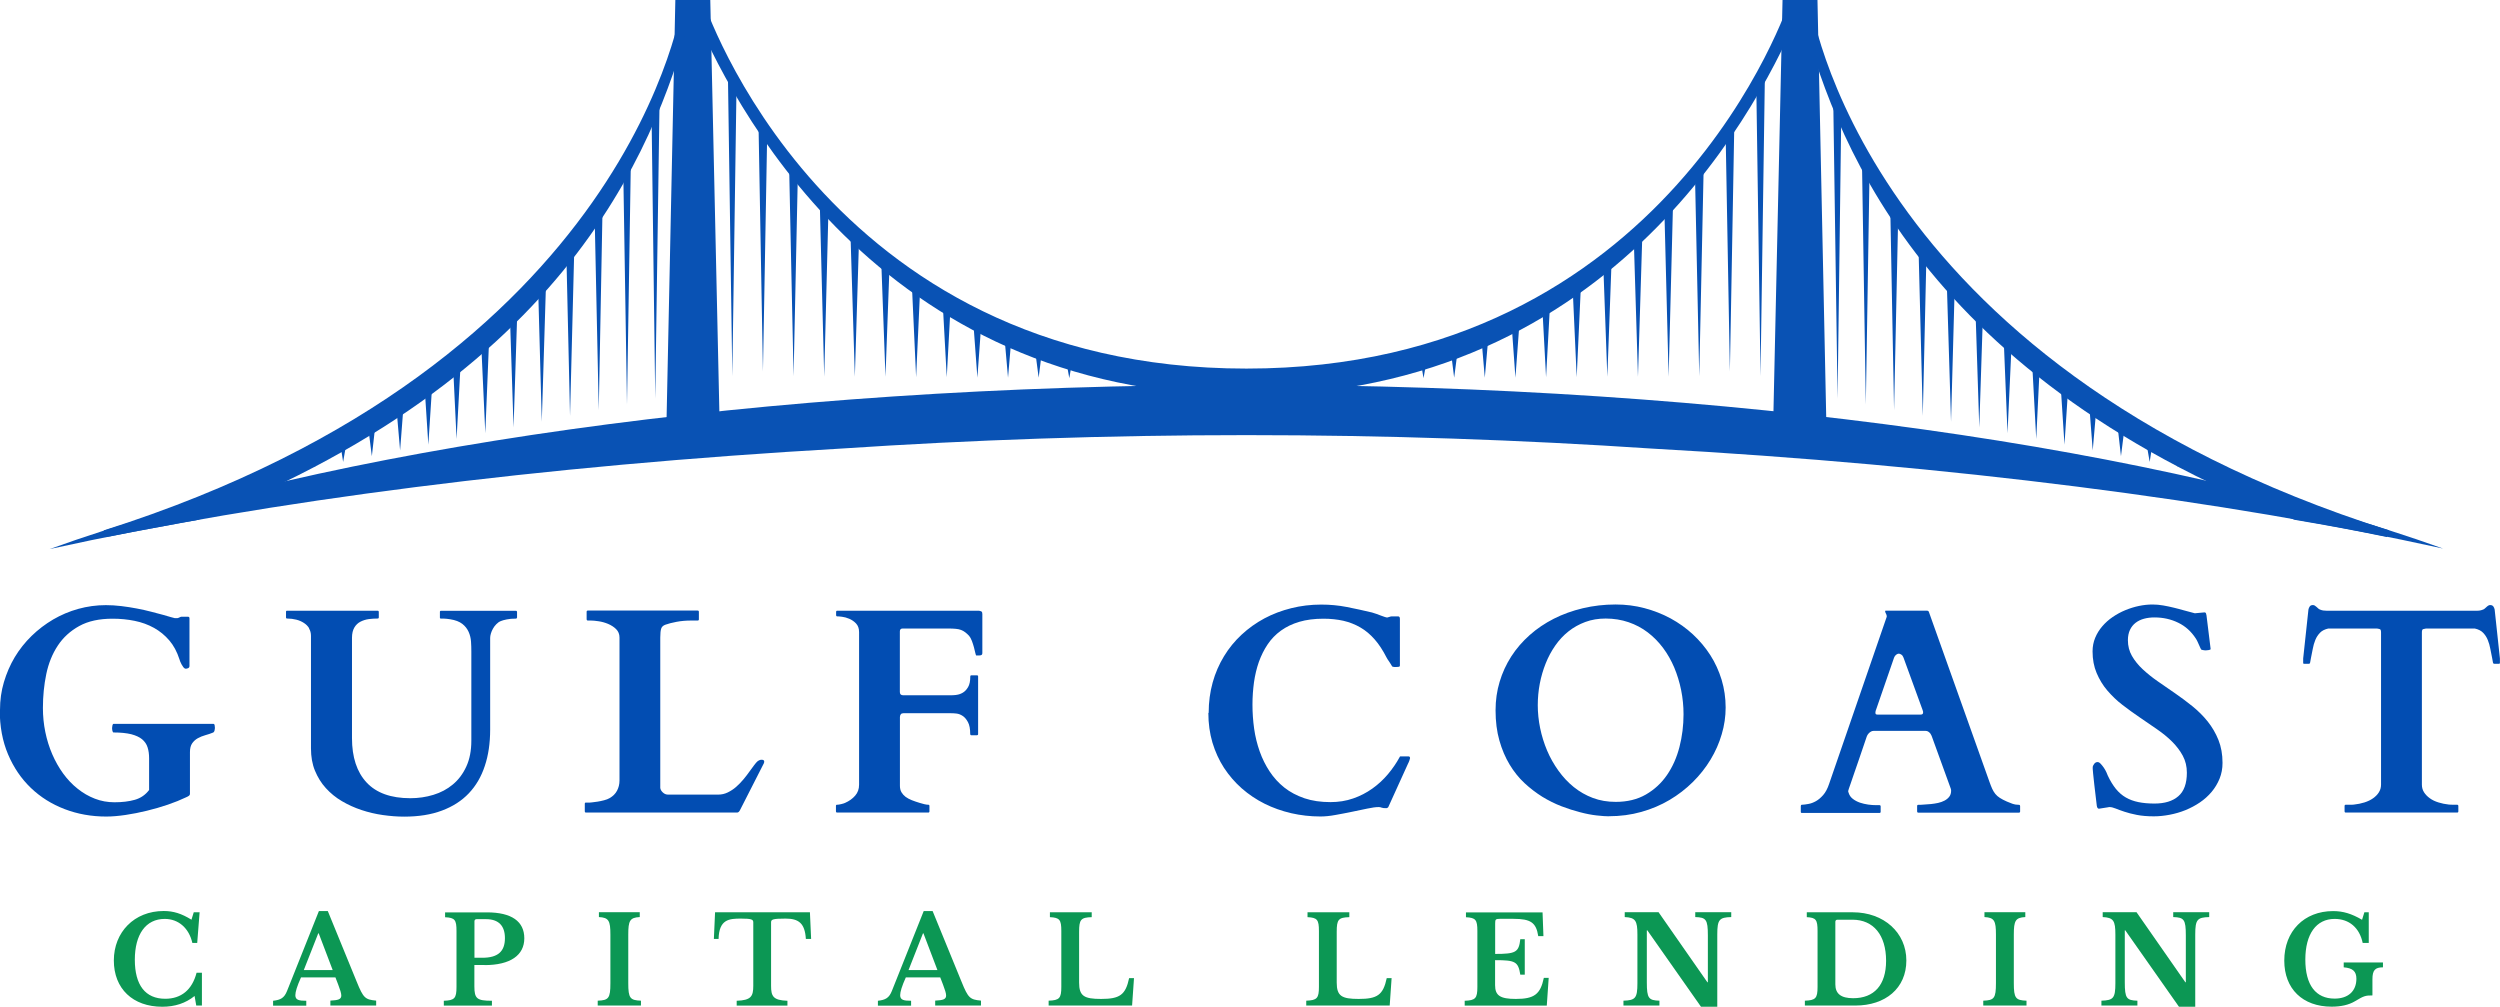
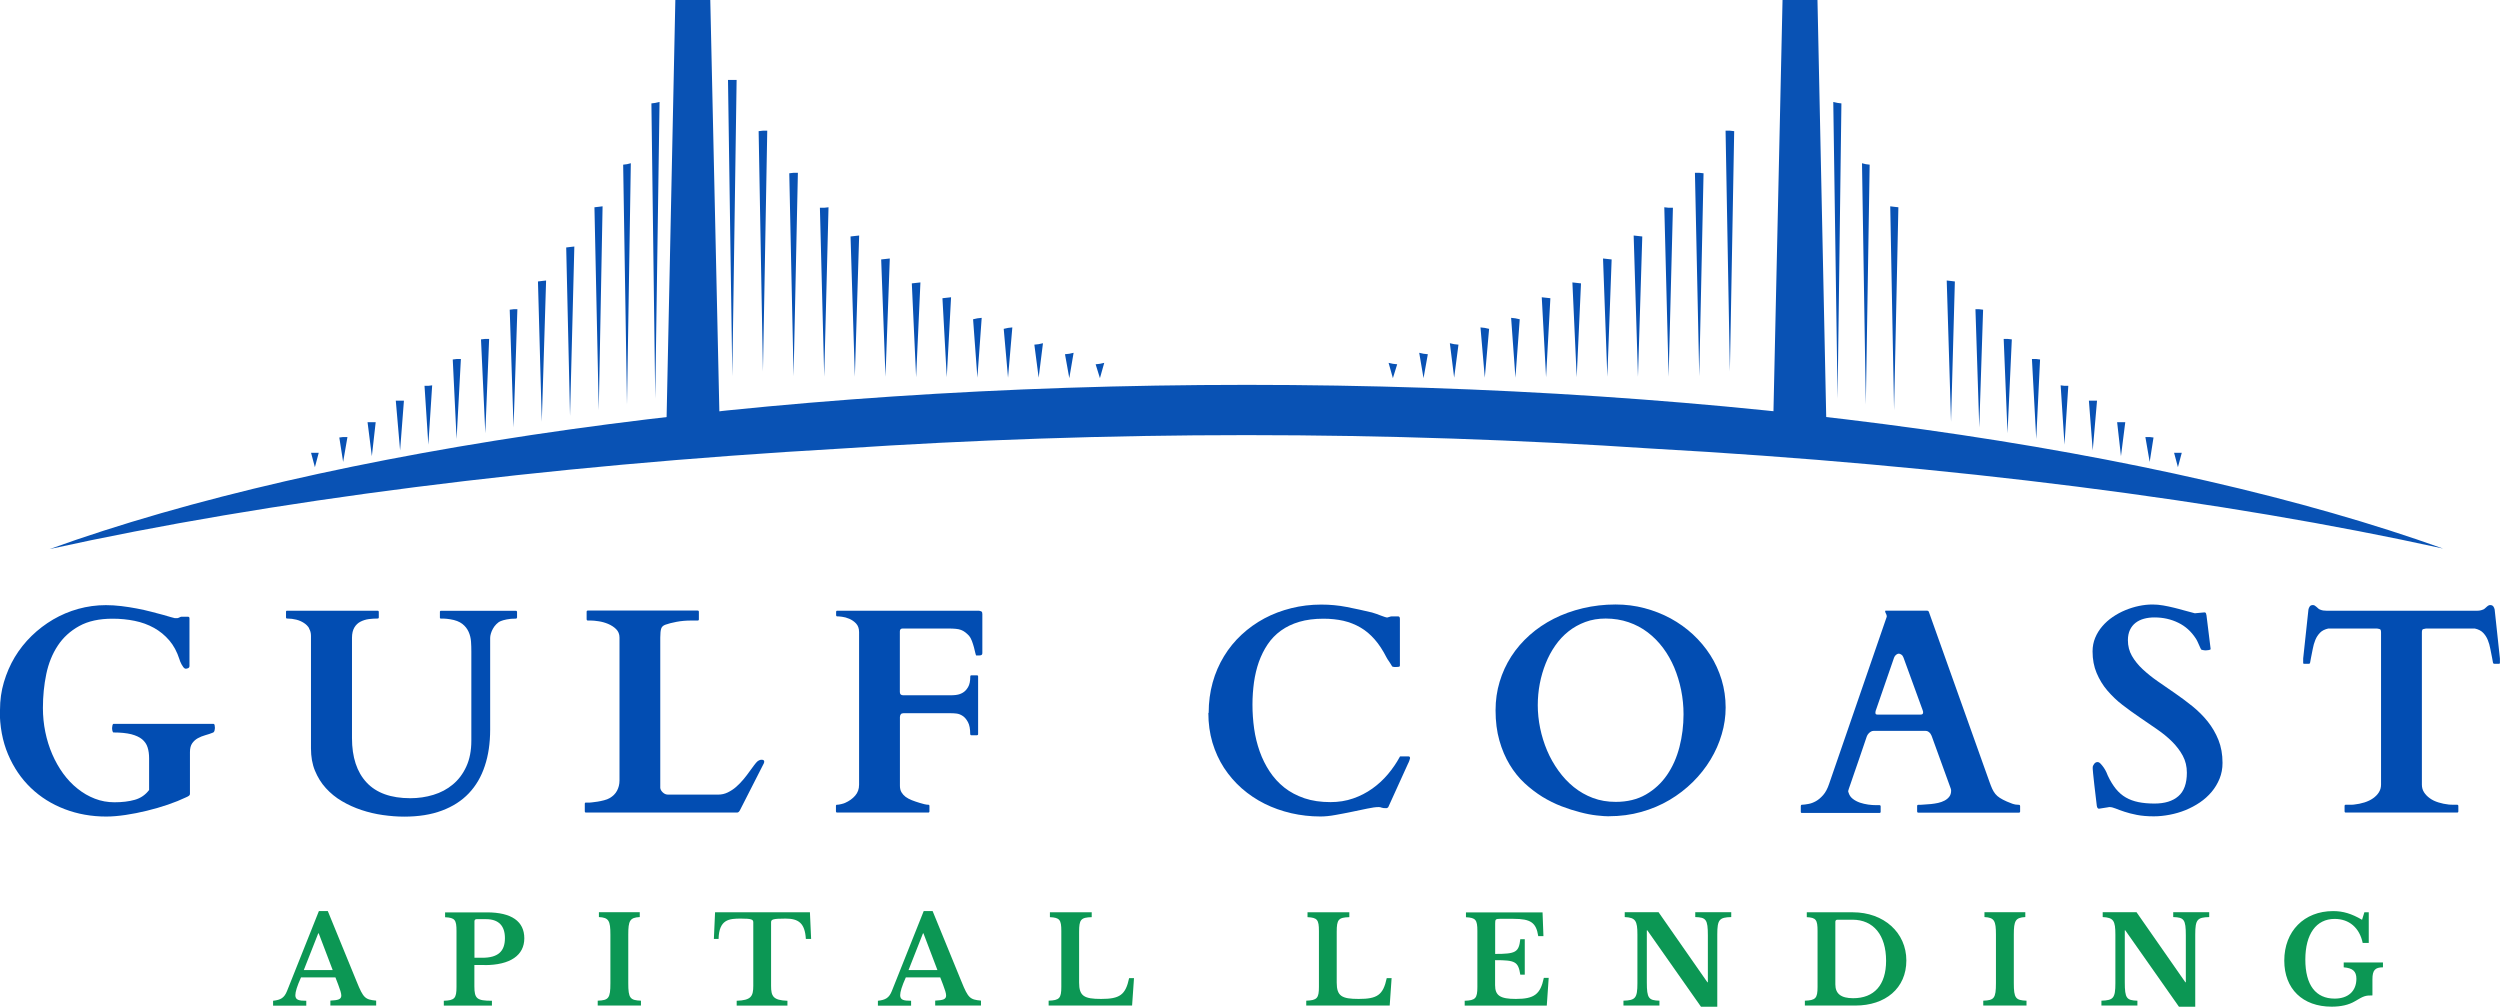
<svg xmlns="http://www.w3.org/2000/svg" id="Layer_1" viewBox="0 0 313.36 126.19">
  <defs>
    <style>.cls-1{fill:#0c9754;}.cls-2{fill:#024db2;}.cls-3{fill:#0952b4;}</style>
  </defs>
  <path class="cls-3" d="M156.23,48.24c60.96,0,115.2,8.04,150,20.52-27.54-6.06-61.56-10.44-99.3-12.54-16.2-1.08-33.18-1.68-50.7-1.68s-34.5.6-50.7,1.68c-37.74,2.16-71.76,6.54-99.3,12.6,34.8-12.54,89.04-20.58,150-20.58" />
  <polygon class="cls-3" points="223.43 0 227.81 0 228.95 54.42 227.81 54.42 223.43 54.42 222.23 54.42 223.43 0" />
  <polygon class="cls-3" points="84.65 0 89.03 0 90.23 54.42 89.03 54.42 84.65 54.42 83.51 54.42 84.65 0" />
-   <path class="cls-3" d="M287.63,65.16c-48-18.84-57.9-48.84-61.98-63.96-4.56,10.92-22.86,48.36-69.42,48.36S91.37,12.06,86.81,1.2c-4.08,15.12-13.98,45.12-61.98,63.96-3.96.72-7.86,1.44-11.58,2.16l-.24-.84C79.55,45.36,85.55.12,85.61,0l2.52.06c.06.12,15,46.14,68.1,46.14S224.27.18,224.33.06l2.52-.06c.06.12,6.06,45.36,72.6,66.48l-.24.84c-3.72-.78-7.62-1.5-11.58-2.16" />
  <polygon class="cls-3" points="81.65 12.96 82.13 12.9 82.67 12.78 82.13 49.98 81.65 12.96" />
  <polygon class="cls-3" points="78.11 20.64 78.59 20.58 79.07 20.46 78.59 50.7 78.11 20.64" />
  <polygon class="cls-3" points="74.51 25.98 75.05 25.92 75.53 25.86 75.05 51.42 74.51 25.98" />
  <polygon class="cls-3" points="70.97 31.02 71.45 30.96 71.99 30.9 71.45 52.14 70.97 31.02" />
  <polygon class="cls-3" points="67.43 35.28 67.91 35.22 68.45 35.16 67.91 52.86 67.43 35.28" />
  <polygon class="cls-3" points="63.89 38.82 64.37 38.76 64.85 38.76 64.37 53.58 63.89 38.82" />
  <polygon class="cls-3" points="60.29 42.54 60.83 42.48 61.31 42.48 60.83 54.3 60.29 42.54" />
  <polygon class="cls-3" points="56.75 45.06 57.23 45 57.77 45 57.23 55.02 56.75 45.06" />
  <polygon class="cls-3" points="53.21 48.36 53.69 48.36 54.17 48.3 53.69 55.74 53.21 48.36" />
  <polygon class="cls-3" points="49.61 50.22 50.15 50.22 50.63 50.22 50.15 56.46 49.61 50.22" />
  <polygon class="cls-3" points="46.07 52.92 46.61 52.92 47.09 52.92 46.61 57.18 46.07 52.92" />
  <polygon class="cls-3" points="42.53 54.84 43.01 54.78 43.55 54.78 43.01 57.9 42.53 54.84" />
  <polygon class="cls-3" points="38.99 56.76 39.47 56.76 39.95 56.76 39.47 58.56 38.99 56.76" />
  <polygon class="cls-3" points="92.33 10.02 91.79 10.02 91.25 10.02 91.79 47.16 92.33 10.02" />
  <polygon class="cls-3" points="96.17 16.38 95.63 16.38 95.09 16.44 95.63 46.56 96.17 16.38" />
  <polygon class="cls-3" points="100.01 21.66 99.47 21.66 98.93 21.72 99.47 47.16 100.01 21.66" />
  <polygon class="cls-3" points="103.85 25.98 103.31 26.04 102.77 26.04 103.31 47.22 103.85 25.98" />
  <polygon class="cls-3" points="107.69 29.52 107.15 29.58 106.61 29.64 107.15 47.22 107.69 29.52" />
  <polygon class="cls-3" points="111.53 32.4 110.99 32.46 110.45 32.52 110.99 47.22 111.53 32.4" />
  <polygon class="cls-3" points="115.37 35.4 114.83 35.46 114.29 35.52 114.83 47.28 115.37 35.4" />
  <polygon class="cls-3" points="119.21 37.26 118.67 37.32 118.13 37.38 118.67 47.28 119.21 37.26" />
  <polygon class="cls-3" points="123.05 39.84 122.51 39.9 121.97 40.02 122.51 47.34 123.05 39.84" />
  <polygon class="cls-3" points="126.89 41.04 126.35 41.1 125.81 41.22 126.35 47.34 126.89 41.04" />
  <polygon class="cls-3" points="130.73 43.02 130.19 43.14 129.65 43.2 130.19 47.34 130.73 43.02" />
  <polygon class="cls-3" points="134.57 44.22 134.03 44.34 133.49 44.4 134.03 47.4 134.57 44.22" />
  <polygon class="cls-3" points="138.41 45.48 137.87 45.6 137.33 45.66 137.87 47.4 138.41 45.48" />
  <polygon class="cls-3" points="230.81 12.96 230.33 12.9 229.79 12.78 230.33 49.98 230.81 12.96" />
  <polygon class="cls-3" points="234.35 20.64 233.87 20.58 233.39 20.46 233.87 50.7 234.35 20.64" />
  <polygon class="cls-3" points="237.95 25.98 237.41 25.92 236.93 25.86 237.41 51.42 237.95 25.98" />
-   <polygon class="cls-3" points="241.49 31.02 241.01 30.96 240.47 30.9 241.01 52.14 241.49 31.02" />
  <polygon class="cls-3" points="245.03 35.28 244.55 35.22 244.01 35.16 244.55 52.86 245.03 35.28" />
  <polygon class="cls-3" points="248.57 38.82 248.09 38.76 247.61 38.76 248.09 53.58 248.57 38.82" />
  <polygon class="cls-3" points="252.17 42.54 251.63 42.48 251.15 42.48 251.63 54.3 252.17 42.54" />
  <polygon class="cls-3" points="255.71 45.06 255.23 45 254.69 45 255.23 55.02 255.71 45.06" />
  <polygon class="cls-3" points="259.25 48.36 258.77 48.36 258.29 48.3 258.77 55.74 259.25 48.36" />
  <polygon class="cls-3" points="262.85 50.22 262.31 50.22 261.83 50.22 262.31 56.46 262.85 50.22" />
  <polygon class="cls-3" points="266.39 52.92 265.85 52.92 265.37 52.92 265.85 57.18 266.39 52.92" />
  <polygon class="cls-3" points="269.93 54.84 269.45 54.78 268.91 54.78 269.45 57.9 269.93 54.84" />
  <polygon class="cls-3" points="273.47 56.76 272.99 56.76 272.51 56.76 272.99 58.56 273.47 56.76" />
-   <polygon class="cls-3" points="220.13 10.02 220.67 10.02 221.21 10.02 220.67 47.16 220.13 10.02" />
  <polygon class="cls-3" points="216.29 16.38 216.83 16.38 217.37 16.44 216.83 46.56 216.29 16.38" />
  <polygon class="cls-3" points="212.45 21.66 212.99 21.66 213.53 21.72 212.99 47.16 212.45 21.66" />
  <polygon class="cls-3" points="208.61 25.98 209.15 26.04 209.69 26.04 209.15 47.22 208.61 25.98" />
  <polygon class="cls-3" points="204.77 29.52 205.31 29.58 205.85 29.64 205.31 47.22 204.77 29.52" />
  <polygon class="cls-3" points="200.93 32.4 201.47 32.46 202.01 32.52 201.47 47.22 200.93 32.4" />
  <polygon class="cls-3" points="197.09 35.4 197.63 35.46 198.17 35.52 197.63 47.28 197.09 35.4" />
  <polygon class="cls-3" points="193.25 37.26 193.79 37.32 194.33 37.38 193.79 47.28 193.25 37.26" />
  <polygon class="cls-3" points="189.41 39.84 189.95 39.9 190.49 40.02 189.95 47.34 189.41 39.84" />
  <polygon class="cls-3" points="185.57 41.04 186.11 41.1 186.65 41.22 186.11 47.34 185.57 41.04" />
  <polygon class="cls-3" points="181.73 43.02 182.27 43.14 182.81 43.2 182.27 47.34 181.73 43.02" />
  <polygon class="cls-3" points="177.89 44.22 178.43 44.34 178.97 44.4 178.43 47.4 177.89 44.22" />
  <polygon class="cls-3" points="174.05 45.48 174.59 45.6 175.13 45.66 174.59 47.4 174.05 45.48" />
  <path class="cls-2" d="M0,88.98c0-1.21.16-2.37.49-3.48s.78-2.16,1.36-3.13c.59-.98,1.29-1.86,2.11-2.66s1.72-1.48,2.7-2.06c.98-.57,2.03-1.02,3.15-1.33,1.12-.31,2.27-.47,3.46-.47.63,0,1.28.04,1.94.12.66.08,1.3.18,1.93.3.63.12,1.22.25,1.79.4.56.14,1.06.28,1.48.39.42.12.77.22,1.04.3s.42.12.46.12h.22c.1,0,.17,0,.22-.03.05-.02.1-.04.14-.06.04-.02.09-.04.13-.06.05-.02.12-.03.21-.03h.72s.06,0,.12.03c.05.02.08.08.08.17v5.98c0,.13-.06.22-.17.27-.11.05-.21.07-.3.07-.11-.01-.2-.07-.29-.18-.08-.11-.16-.23-.23-.36-.07-.13-.13-.26-.18-.38-.05-.12-.08-.21-.09-.27-.3-.93-.72-1.72-1.27-2.36s-1.18-1.16-1.92-1.57-1.54-.7-2.42-.88-1.8-.27-2.78-.27c-1.66,0-3.05.3-4.17.92-1.11.61-2.01,1.43-2.69,2.46-.68,1.03-1.16,2.22-1.44,3.57s-.42,2.76-.42,4.25c0,1.02.1,2.02.3,3,.2.98.49,1.91.87,2.79.38.88.84,1.69,1.37,2.42.54.74,1.14,1.37,1.81,1.9.66.53,1.38.95,2.16,1.25.77.3,1.59.45,2.45.45.97,0,1.82-.1,2.56-.31.74-.21,1.33-.62,1.79-1.23v-3.97c0-.51-.06-.97-.19-1.37-.12-.4-.36-.74-.69-1.02-.33-.27-.79-.48-1.36-.63-.58-.14-1.31-.22-2.21-.22-.07,0-.12-.07-.15-.21s-.04-.25-.04-.35c0-.06.01-.16.04-.31s.08-.21.15-.21h12.5c.1,0,.15.07.17.21.02.14.03.24.03.31,0,.06-.01.16-.04.29s-.08.22-.16.27c-.32.13-.66.25-1,.34-.34.1-.66.22-.94.38-.29.16-.52.37-.71.64-.19.27-.28.64-.28,1.1v5.24c0,.1-.04.17-.12.23s-.2.13-.37.2c-.67.32-1.43.63-2.28.92-.85.29-1.72.54-2.62.76-.9.22-1.79.4-2.68.53-.89.13-1.69.2-2.42.2-1.86,0-3.59-.31-5.21-.93-1.62-.62-3.03-1.5-4.24-2.66s-2.16-2.56-2.86-4.21-1.04-3.51-1.04-5.57Z" />
  <path class="cls-2" d="M38.75,78.75c-.16-.27-.38-.49-.66-.67-.28-.18-.59-.32-.95-.41s-.74-.14-1.15-.14c-.1,0-.14-.05-.14-.14v-.7c0-.1.04-.14.13-.14h11.35c.06,0,.1.02.12.05.02.04.03.07.03.09v.7s0,.05-.03.09c-.02.04-.06.05-.12.05-.36,0-.73.02-1.1.07-.38.05-.72.16-1.04.32s-.58.41-.77.73-.3.75-.3,1.28v12.59c0,2.39.61,4.25,1.83,5.56,1.22,1.31,3.05,1.97,5.48,1.97,1.01,0,1.97-.14,2.89-.42.92-.28,1.74-.71,2.44-1.3.71-.59,1.27-1.33,1.69-2.25.42-.91.63-1.99.63-3.25v-11.15c0-.41-.01-.83-.04-1.26-.03-.43-.13-.84-.3-1.22-.17-.38-.43-.72-.79-1-.36-.28-.87-.48-1.53-.58-.3-.05-.55-.07-.75-.08s-.33,0-.39,0c-.1,0-.14-.05-.14-.14v-.7c0-.1.05-.14.14-.14h9.38c.06,0,.1.02.12.05.02.04.03.07.03.09v.7s-.01.05-.04.09-.06.05-.11.05c-.43,0-.81.03-1.14.1-.33.07-.58.13-.75.21-.2.08-.39.21-.56.39-.17.17-.31.36-.42.56-.11.2-.2.4-.26.61-.06.21-.09.39-.09.55v11.49c0,1.69-.22,3.21-.67,4.55-.44,1.35-1.11,2.49-2,3.43-.89.94-2.01,1.66-3.37,2.17-1.35.51-2.93.76-4.74.76-.86,0-1.75-.07-2.67-.2s-1.81-.34-2.68-.63c-.87-.29-1.69-.66-2.45-1.11-.77-.45-1.44-1-2.01-1.63-.58-.63-1.03-1.37-1.37-2.19s-.5-1.76-.5-2.8v-14.1c0-.35-.08-.66-.24-.92Z" />
  <path class="cls-2" d="M73.33,101.8s-.03-.07-.03-.09v-.97s0-.05.02-.09c.01-.04.05-.05.13-.05h.43s.15,0,.35-.03c.2-.02.42-.05.68-.09.26-.04.52-.1.8-.17.28-.07.51-.16.7-.27.42-.24.73-.55.93-.93.2-.38.31-.8.31-1.27v-17.92c0-.43-.14-.78-.42-1.06s-.62-.49-1.01-.66c-.39-.16-.78-.27-1.19-.33-.4-.06-.72-.09-.96-.09h-.39c-.06,0-.1-.02-.12-.06s-.03-.07-.03-.08v-.97s0-.05.03-.09.06-.05.12-.05h13.77c.06,0,.1.02.12.05s.03.07.03.09v.97s0,.05-.03.09-.06.05-.12.05h-.77c-.67,0-1.29.05-1.87.16-.58.11-1.04.23-1.4.36-.28.1-.45.25-.53.48s-.12.6-.12,1.14v18.84c.02.2.13.39.32.57s.41.27.65.27h6.29c.42,0,.82-.09,1.19-.27s.73-.41,1.05-.69.62-.59.9-.92c.28-.33.53-.66.75-.97s.43-.59.61-.83.33-.42.47-.53c.06-.04.13-.07.21-.11s.17-.05.28-.05c.2,0,.31.08.31.23,0,.07-.02.14-.05.22l-2.98,5.85c-.05.1-.1.17-.16.23-.06.06-.13.09-.22.09h-18.93c-.06,0-.1-.02-.12-.05Z" />
  <path class="cls-2" d="M119.87,87.1c.28-.03.54-.12.8-.27s.48-.38.67-.7c.19-.32.28-.76.28-1.34,0-.1.05-.14.14-.14h.7c.1,0,.14.05.14.14v7.22c0,.06-.02.1-.05.12-.04.02-.07.03-.09.03h-.7c-.06,0-.1-.02-.12-.05-.02-.04-.03-.07-.03-.09,0-.65-.09-1.15-.28-1.5-.19-.35-.4-.61-.66-.78-.25-.17-.51-.27-.78-.3-.27-.03-.49-.04-.66-.04h-6c-.14,0-.25.04-.32.13-.07.09-.11.21-.11.35v8.6c0,.32.06.6.19.82.13.22.3.41.52.58.22.16.48.3.78.42.3.12.63.23.99.34.18.06.37.11.58.16.2.05.37.07.5.07.07,0,.11.02.12.06s.02.07.02.08v.7s0,.05-.03.09c-.02.04-.06.05-.12.05h-11.42c-.06,0-.1-.02-.12-.05-.02-.04-.03-.07-.03-.09v-.7s0-.05.02-.09c.01-.04.05-.05.13-.05.13,0,.3-.03.51-.08.21-.05.37-.1.48-.15.52-.23.94-.53,1.27-.91.33-.38.49-.83.49-1.37v-19.13c0-.46-.13-.81-.38-1.08-.25-.26-.54-.46-.85-.59s-.62-.22-.9-.25c-.28-.04-.46-.05-.53-.05h-.07c-.06,0-.1-.02-.12-.05-.02-.04-.03-.07-.03-.09v-.43s0-.05.03-.09c.02-.04.06-.05.12-.05h17.75c.14.02.25.06.32.1.07.04.11.15.11.31v4.88c0,.14-.04.23-.13.27s-.18.05-.29.05h-.36s-.06-.12-.1-.31c-.04-.2-.1-.43-.17-.7-.07-.27-.16-.54-.26-.81-.1-.27-.22-.48-.35-.64-.17-.18-.33-.33-.49-.45-.16-.12-.33-.22-.52-.29-.19-.07-.41-.12-.66-.14-.25-.02-.56-.04-.92-.04h-5.73c-.24,0-.36.12-.36.36v7.6c0,.28.14.41.43.41h5.96c.17,0,.39-.01.67-.04Z" />
  <path class="cls-2" d="M151.5,89.35c0-1.34.17-2.61.5-3.8s.81-2.29,1.42-3.29c.61-1.01,1.35-1.91,2.21-2.71.86-.8,1.82-1.48,2.86-2.04,1.05-.56,2.17-.98,3.37-1.28s2.45-.45,3.75-.45c1.1,0,2.16.1,3.19.3,1.02.2,2.08.43,3.17.69.18.05.37.11.56.18.2.07.38.14.56.21.17.07.33.12.48.17s.25.07.32.07c.03,0,.11-.02.24-.07.14-.05.24-.07.29-.07h.83c.14,0,.22.1.22.3v5.86c0,.07-.03.12-.08.14-.05.02-.17.04-.35.04-.04,0-.13,0-.28,0-.15,0-.24-.04-.28-.1-.02-.04-.07-.11-.13-.22-.07-.11-.14-.22-.21-.33-.08-.11-.15-.22-.22-.32-.06-.1-.1-.17-.12-.21-.46-.9-.95-1.66-1.49-2.27-.54-.62-1.13-1.12-1.79-1.5-.65-.38-1.36-.66-2.13-.84-.77-.17-1.6-.26-2.5-.26-1.14,0-2.15.13-3.03.39-.88.26-1.65.63-2.31,1.11-.66.48-1.21,1.05-1.66,1.72-.45.67-.81,1.4-1.1,2.2-.28.8-.48,1.65-.61,2.55-.12.9-.19,1.83-.19,2.79,0,1.02.07,2.03.21,3.03.14,1,.38,1.95.7,2.86.32.9.74,1.74,1.25,2.51.51.77,1.12,1.44,1.84,2.01.72.57,1.56,1.01,2.52,1.34.96.32,2.04.48,3.25.48,1.02,0,1.97-.15,2.85-.46.88-.3,1.68-.72,2.41-1.24.73-.52,1.38-1.12,1.95-1.8.57-.68,1.06-1.39,1.46-2.13.03-.06.05-.09.08-.1.03,0,.07,0,.13,0h.92s.07.01.12.04c.04.03.06.09.06.19,0,.04-.03.13-.08.28-.05.15-.11.28-.17.39l-2.48,5.46s-.06.07-.11.09-.09.04-.13.04c-.29,0-.49-.02-.6-.07-.11-.05-.23-.07-.35-.07-.36,0-.83.06-1.43.19-.59.13-1.23.26-1.92.4-.69.14-1.38.28-2.08.4-.7.13-1.33.19-1.88.19-1.26,0-2.48-.14-3.66-.41-1.19-.28-2.3-.67-3.34-1.19-1.04-.52-1.99-1.16-2.86-1.92-.86-.76-1.6-1.62-2.23-2.58-.62-.96-1.1-2.01-1.45-3.17-.34-1.16-.51-2.39-.51-3.71Z" />
  <path class="cls-2" d="M201.7,102.32c-.42,0-.94-.04-1.57-.11-.63-.07-1.32-.2-2.07-.4-.75-.19-1.53-.44-2.34-.75s-1.61-.71-2.4-1.19c-.78-.49-1.53-1.06-2.24-1.72-.71-.66-1.33-1.44-1.86-2.32s-.96-1.88-1.28-3.01c-.32-1.12-.48-2.39-.48-3.79,0-1.25.17-2.44.51-3.57.34-1.14.83-2.2,1.46-3.18s1.4-1.87,2.31-2.68c.9-.8,1.91-1.48,3.03-2.05,1.11-.56,2.32-1,3.63-1.31s2.68-.47,4.11-.47c1.25,0,2.45.15,3.62.46,1.17.31,2.26.74,3.28,1.29,1.02.56,1.95,1.22,2.79,2,.84.78,1.57,1.65,2.18,2.6s1.08,1.99,1.42,3.1c.33,1.11.5,2.26.5,3.46,0,1.13-.16,2.24-.49,3.35-.32,1.11-.79,2.17-1.4,3.18-.61,1.01-1.35,1.95-2.22,2.81s-1.84,1.61-2.92,2.25c-1.08.64-2.26,1.14-3.54,1.5-1.28.36-2.63.54-4.06.54ZM192.75,88.37c0,.97.1,1.94.3,2.91.2.97.49,1.9.87,2.8.38.9.86,1.74,1.42,2.52s1.2,1.47,1.92,2.05c.72.58,1.52,1.04,2.4,1.37s1.83.49,2.87.49c1.45,0,2.71-.31,3.77-.92,1.07-.62,1.95-1.43,2.65-2.45.7-1.02,1.22-2.19,1.56-3.51.34-1.32.51-2.69.51-4.1,0-1.03-.1-2.04-.3-3.03-.2-.99-.49-1.93-.86-2.82-.38-.89-.84-1.71-1.4-2.46s-1.2-1.4-1.92-1.95-1.53-.98-2.41-1.28c-.88-.3-1.84-.46-2.87-.46-.92,0-1.77.14-2.55.43s-1.48.68-2.11,1.18c-.63.5-1.18,1.09-1.66,1.78-.48.69-.88,1.43-1.2,2.24-.32.8-.57,1.65-.74,2.54-.17.89-.25,1.79-.25,2.68Z" />
  <path class="cls-2" d="M225.73,101.01c0-.1.05-.14.14-.14.23-.01.49-.04.8-.1.31-.05.62-.17.93-.34s.62-.43.92-.77c.3-.34.55-.81.75-1.41l7.22-20.94s0,0,0-.02c0-.02,0-.05,0-.07,0-.08-.03-.19-.1-.31-.07-.13-.1-.22-.1-.28s.02-.09.07-.09h5.21s.06.02.1.04c.04.01.07.05.1.11l7.6,21.32c.12.33.23.62.34.86.11.24.24.45.39.64.15.19.34.35.57.5.23.15.52.3.88.46.17.08.4.17.68.27.29.1.56.14.83.14.06,0,.1.02.12.05.02.04.03.07.03.11v.68s0,.05-.03.09c-.02.04-.06.05-.12.05h-12.61c-.06,0-.1-.02-.12-.05-.02-.04-.03-.07-.03-.09v-.7s0-.05.03-.09c.02-.04.06-.05.12-.05.05,0,.1,0,.14,0,.05,0,.08,0,.11,0,.13-.01.32-.02.57-.04.25-.01.51-.03.8-.06.29-.03.58-.08.87-.14.29-.07.56-.16.8-.29.24-.13.44-.29.59-.49.16-.2.23-.46.23-.75,0-.07-.01-.16-.04-.25l-2.35-6.48s-.03-.08-.06-.16c-.03-.08-.08-.17-.14-.26-.07-.09-.15-.17-.25-.24-.1-.07-.22-.11-.37-.11h-6.48c-.16,0-.29.04-.39.11-.11.07-.2.15-.27.23-.07.08-.13.17-.17.25s-.06.13-.06.14c-.38,1.13-.71,2.07-.97,2.85-.26.77-.48,1.41-.66,1.91-.17.5-.31.89-.4,1.17-.1.28-.17.48-.21.6s-.07.22-.08.28c0,.04,0,.08.02.12.01.04.02.08.04.12.09.3.27.55.53.75.26.2.55.35.89.47.33.11.68.19,1.03.24.35.05.67.07.94.07h.47c.06,0,.1.02.12.05.02.04.03.07.03.09v.7s0,.05-.03.09-.06.05-.12.05h-9.72c-.1,0-.14-.05-.14-.14v-.7ZM235.14,88.98c-.02.06-.04.12-.05.18-.01.06-.02.12-.02.18,0,.07.02.13.05.17.04.04.11.06.22.06h5.39c.13,0,.22-.03.26-.08s.06-.12.06-.19c0-.06,0-.11-.02-.16s-.03-.1-.05-.16l-2.39-6.56c-.06-.17-.15-.29-.27-.37-.12-.08-.23-.12-.32-.12s-.2.04-.32.13c-.12.09-.21.21-.27.37l-2.26,6.54Z" />
  <path class="cls-2" d="M263.11,101.37c-.16,0-.25-.12-.29-.38-.13-1.12-.23-2-.31-2.62-.07-.62-.12-1.09-.15-1.4-.03-.31-.05-.51-.05-.6,0-.09,0-.15,0-.19,0-.13.06-.27.18-.43.12-.16.26-.23.43-.23.12,0,.25.07.39.22s.27.31.4.5.23.38.32.57.15.33.17.41c.31.66.65,1.21,1.01,1.66.37.45.78.81,1.25,1.08s.99.46,1.58.58c.59.12,1.26.18,2.01.18,1.28,0,2.28-.3,2.99-.92.71-.61,1.07-1.59,1.07-2.95,0-.78-.17-1.48-.51-2.12-.34-.63-.79-1.22-1.34-1.77s-1.18-1.06-1.89-1.55-1.43-.99-2.17-1.49c-.74-.5-1.47-1.03-2.17-1.57-.71-.54-1.33-1.15-1.89-1.8s-1-1.39-1.34-2.19c-.34-.8-.51-1.71-.51-2.71,0-.61.11-1.18.33-1.71.22-.53.52-1.01.89-1.44.37-.43.8-.82,1.3-1.16.5-.34,1.03-.63,1.59-.86.56-.23,1.13-.41,1.71-.53.58-.12,1.15-.18,1.7-.18.44,0,.89.04,1.34.12s.89.17,1.33.28c.44.11.88.22,1.32.35.44.12.88.24,1.31.35l1.19-.11c.11,0,.18.04.21.13.03.09.05.17.06.24l.52,4.22c0,.06-.08.1-.23.13-.16.02-.28.04-.36.04-.07,0-.18,0-.32-.03s-.23-.04-.25-.06c-.04-.04-.08-.11-.13-.22-.05-.11-.11-.24-.17-.38-.06-.14-.12-.28-.19-.42s-.13-.27-.21-.38c-.58-.89-1.31-1.55-2.21-1.98-.9-.44-1.89-.66-2.96-.66-.47,0-.9.05-1.31.16-.41.11-.76.28-1.06.51-.3.23-.54.53-.71.89-.17.36-.26.79-.26,1.29,0,.73.17,1.39.51,1.98.34.59.79,1.15,1.35,1.67.56.52,1.19,1.03,1.9,1.52.71.49,1.44.99,2.17,1.5.74.51,1.46,1.05,2.17,1.62.71.58,1.35,1.21,1.9,1.9s1.01,1.47,1.35,2.32c.34.85.51,1.81.51,2.87,0,.71-.12,1.36-.37,1.98-.25.61-.58,1.16-1,1.66s-.91.94-1.47,1.32c-.56.38-1.17.7-1.8.96-.64.26-1.3.45-1.98.58-.68.13-1.34.2-1.99.2-.81,0-1.52-.06-2.13-.18-.6-.12-1.12-.25-1.56-.4s-.81-.28-1.1-.4c-.3-.12-.55-.18-.75-.18-.07,0-.13,0-.16.02l-1.15.18Z" />
  <path class="cls-2" d="M298.3,78.86c-.1-.03-.22-.06-.37-.08h-6.09c-.44.1-.79.27-1.04.53-.25.26-.45.56-.59.91-.14.35-.25.72-.32,1.12-.07.4-.15.79-.23,1.16-.02.11-.05.24-.07.39-.02.15-.05.24-.07.26-.02.04-.07.05-.13.05h-.59c-.07,0-.11-.02-.11-.07v-.59l.66-6.14c.02-.13.08-.26.16-.38.08-.12.22-.18.4-.18.08,0,.16.02.24.07.08.05.15.11.22.17.07.07.14.13.21.19.07.06.13.1.21.13.14.06.28.1.4.12.12.02.27.03.42.03h18.82c.16,0,.3,0,.42-.03.12-.02.26-.06.4-.12.07-.02.14-.07.21-.13.07-.06.13-.12.21-.19.07-.07.15-.12.22-.17s.16-.07.24-.07c.18,0,.31.06.4.18.08.12.14.25.16.38l.66,6.14v.59s-.04.07-.11.07h-.59c-.06,0-.1-.02-.13-.05-.02-.02-.05-.11-.07-.26-.02-.15-.05-.28-.07-.39-.08-.37-.16-.76-.23-1.16-.07-.4-.18-.77-.32-1.12-.14-.35-.34-.65-.59-.91-.25-.26-.6-.43-1.04-.53h-6.11c-.14.02-.27.05-.37.08-.1.03-.15.17-.15.42v19.07c0,.36.09.68.27.96s.42.53.73.75c.3.22.66.39,1.08.52s.85.22,1.32.27c.13.01.3.02.5.02h.52c.06,0,.1.02.12.05.02.04.03.07.03.09v.7s0,.05-.03.09c-.02.04-.06.05-.12.05h-13.96c-.06,0-.1-.02-.12-.05s-.03-.07-.03-.09v-.7s0-.05.03-.09c.02-.04.06-.05.12-.05h.51c.21,0,.38,0,.51-.02.47-.05.91-.14,1.32-.27.41-.13.77-.3,1.08-.52s.55-.46.73-.75.27-.6.27-.96v-19.07c0-.25-.05-.39-.15-.42Z" />
-   <path class="cls-1" d="M24.28,114.35h.74l-.3,3.84h-.61c-.42-1.85-1.73-3.01-3.46-3.01-2.38,0-3.75,1.94-3.75,5.12s1.32,4.89,3.81,4.89c2,0,3.37-1.11,3.93-3.26h.67v4.11h-.71l-.21-1.2c-1.12.91-2.47,1.35-4.05,1.35-3.69,0-6.07-2.26-6.07-5.8s2.55-6.2,6.25-6.2c1.23,0,2.23.32,3.48,1.09l.29-.94Z" />
  <path class="cls-1" d="M42.03,122.51h-4.3c-.49,1.09-.71,1.81-.71,2.23,0,.61.46.7,1.37.7v.61h-4.16v-.61c.97-.11,1.4-.36,1.75-1.23l3.99-10.01h1.12l3.63,8.87c.83,2.05,1.06,2.22,2.43,2.35v.62h-5.74v-.62c.97-.05,1.37-.15,1.37-.64,0-.29-.15-.73-.39-1.37l-.35-.91ZM38.09,121.59h3.61l-1.75-4.6h-.06l-1.81,4.6Z" />
  <path class="cls-1" d="M60.75,120.96h-1.29v2.67c0,1.55.32,1.81,2.2,1.81v.61h-6.03v-.61c1.35-.05,1.59-.3,1.59-1.73v-7.01c0-1.41-.2-1.67-1.43-1.73v-.61h5.25c3.07,0,4.68,1.12,4.68,3.25s-1.76,3.36-4.98,3.36ZM59.46,120.05h.99c1.94,0,2.84-.77,2.84-2.46,0-1.52-.76-2.38-2.38-2.38h-1.17c-.17,0-.27.11-.27.26v4.58Z" />
  <path class="cls-1" d="M80.34,126.04h-5.42v-.61c1.37-.05,1.59-.3,1.59-2.19v-6.1c0-1.72-.2-2.13-1.44-2.19v-.61h5.12v.61c-1.25.06-1.44.47-1.44,2.19v6.1c0,1.88.23,2.14,1.59,2.19v.61Z" />
  <path class="cls-1" d="M101.66,117.69h-.65c-.12-2-.93-2.55-2.55-2.55s-1.81.11-1.81.47v7.96c0,1.31.26,1.81,2.05,1.87v.61h-6.36v-.61c1.81-.06,2.08-.56,2.08-1.87v-7.96c0-.36-.21-.47-1.56-.47-1.47,0-2.73.09-2.79,2.55h-.59l.15-3.34h11.89l.15,3.34Z" />
  <path class="cls-1" d="M117.84,122.51h-4.3c-.49,1.09-.71,1.81-.71,2.23,0,.61.46.7,1.37.7v.61h-4.16v-.61c.97-.11,1.4-.36,1.75-1.23l3.99-10.01h1.12l3.63,8.87c.83,2.05,1.06,2.22,2.43,2.35v.62h-5.74v-.62c.97-.05,1.37-.15,1.37-.64,0-.29-.15-.73-.39-1.37l-.35-.91ZM113.89,121.59h3.61l-1.75-4.6h-.06l-1.81,4.6Z" />
  <path class="cls-1" d="M141.9,126.04h-10.46v-.61c1.35-.05,1.59-.3,1.59-1.73v-7.01c0-1.41-.21-1.67-1.43-1.73v-.61h5.24v.61c-1.37.04-1.58.3-1.58,1.84v6.36c0,1.7.64,2.05,2.75,2.05,2.34,0,3.07-.49,3.52-2.61h.61l-.24,3.45Z" />
  <path class="cls-1" d="M174.19,126.04h-10.46v-.61c1.35-.05,1.59-.3,1.59-1.73v-7.01c0-1.41-.21-1.67-1.43-1.73v-.61h5.24v.61c-1.37.04-1.58.3-1.58,1.84v6.36c0,1.7.64,2.05,2.75,2.05,2.34,0,3.07-.49,3.52-2.61h.61l-.24,3.45Z" />
  <path class="cls-1" d="M187.4,119.57c2.6,0,2.98-.21,3.16-1.85h.56v4.45h-.56c-.26-1.64-.62-1.82-3.16-1.82v3.13c0,1.31.64,1.73,2.6,1.73,2.31,0,3.08-.58,3.51-2.64h.61l-.24,3.48h-10.29v-.61c1.35-.05,1.59-.3,1.59-1.73v-7.01c0-1.41-.21-1.67-1.43-1.73v-.61h9.6l.11,2.98h-.65c-.26-1.7-.94-2.17-3.1-2.17h-1.72c-.52,0-.58.08-.58.56v3.86Z" />
  <path class="cls-1" d="M213.21,126.19l-6.73-9.58h-.06v6.53c0,2,.23,2.25,1.58,2.29v.61h-4.51v-.61c1.49-.05,1.75-.3,1.75-2.19v-6.1c0-1.72-.23-2.13-1.59-2.19v-.61h4.24l6.12,8.78h.06v-5.88c0-2-.23-2.25-1.58-2.29v-.61h4.51v.61c-1.49.04-1.75.3-1.75,2.19v9.05h-2.04Z" />
  <path class="cls-1" d="M226.23,126.04v-.61c1.34-.05,1.59-.29,1.59-1.73v-7.01c0-1.41-.2-1.67-1.35-1.73v-.61h5.77c3.89,0,6.71,2.55,6.71,6.04s-2.63,5.65-6.39,5.65h-6.33ZM230.31,115.28c-.17,0-.26.11-.26.26v7.85c0,1.17.71,1.73,2.23,1.73,2.64,0,4.13-1.66,4.13-4.69,0-3.23-1.59-5.15-4.21-5.15h-1.9Z" />
  <path class="cls-1" d="M254.01,126.04h-5.42v-.61c1.37-.05,1.59-.3,1.59-2.19v-6.1c0-1.72-.2-2.13-1.44-2.19v-.61h5.12v.61c-1.24.06-1.44.47-1.44,2.19v6.1c0,1.88.23,2.14,1.59,2.19v.61Z" />
  <path class="cls-1" d="M273.12,126.19l-6.73-9.58h-.06v6.53c0,2,.23,2.25,1.58,2.29v.61h-4.51v-.61c1.49-.05,1.75-.3,1.75-2.19v-6.1c0-1.72-.23-2.13-1.59-2.19v-.61h4.24l6.12,8.78h.06v-5.88c0-2-.23-2.25-1.58-2.29v-.61h4.51v.61c-1.49.04-1.75.3-1.75,2.19v9.05h-2.04Z" />
  <path class="cls-1" d="M286.32,120.41c0-3.69,2.49-6.21,6.12-6.21,1.26,0,2.31.32,3.63,1.09l.29-.94h.55v3.84h-.76c-.4-1.9-1.69-3.01-3.52-3.01-2.31,0-3.67,1.9-3.67,5.1s1.31,4.89,3.67,4.89c1.7,0,2.73-.94,2.73-2.49,0-.93-.46-1.34-1.59-1.43v-.61h4.92v.61c-.99,0-1.32.36-1.32,1.5v2.02c-.88,0-1.08.06-2.19.73-.77.46-1.76.68-2.92.68-3.64,0-5.94-2.23-5.94-5.78Z" />
</svg>